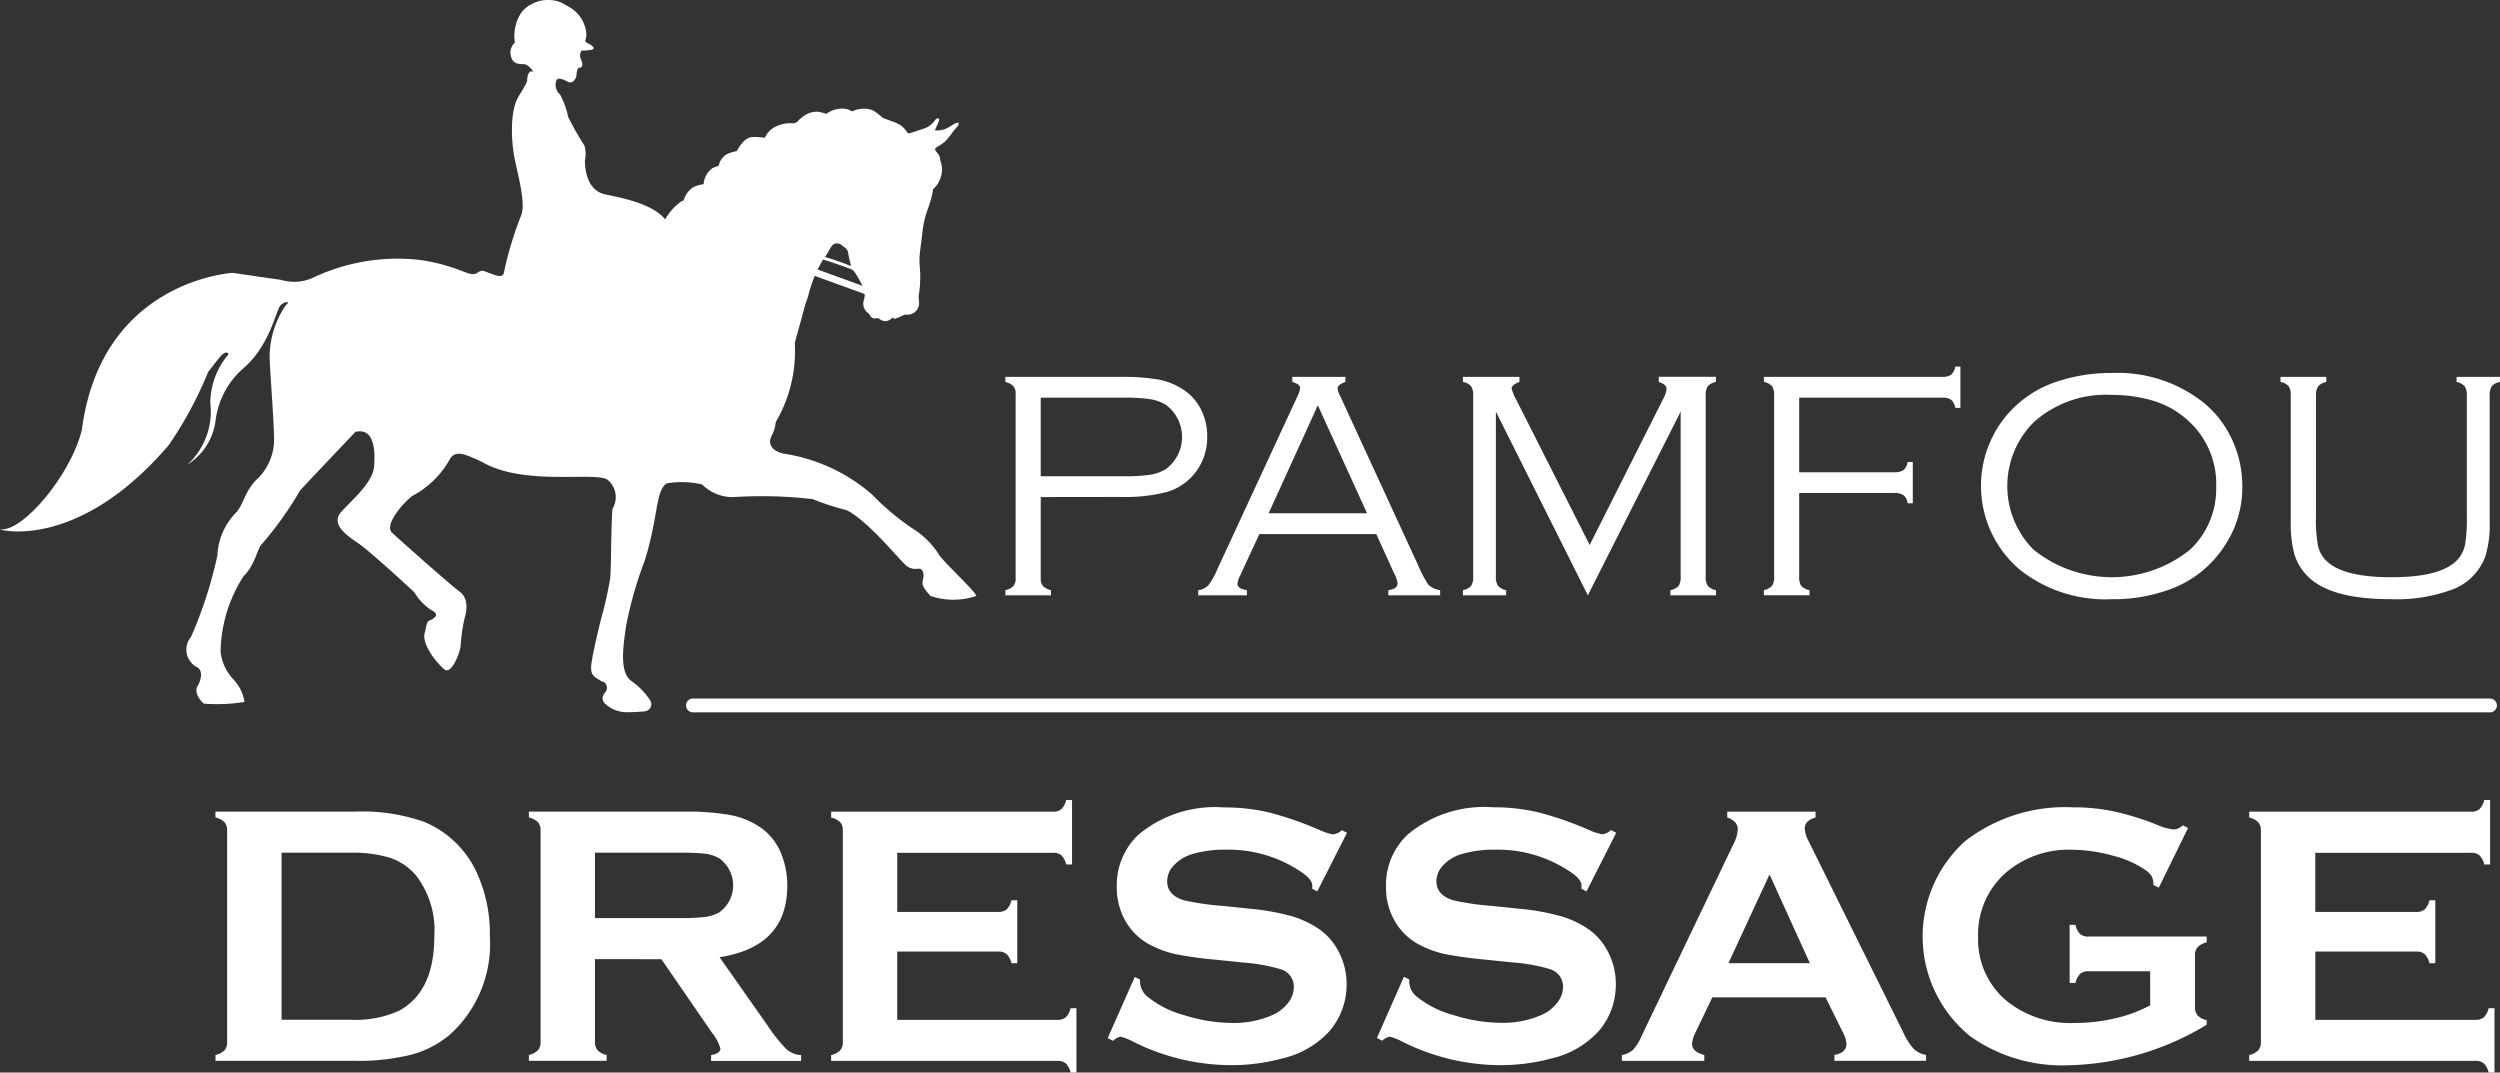
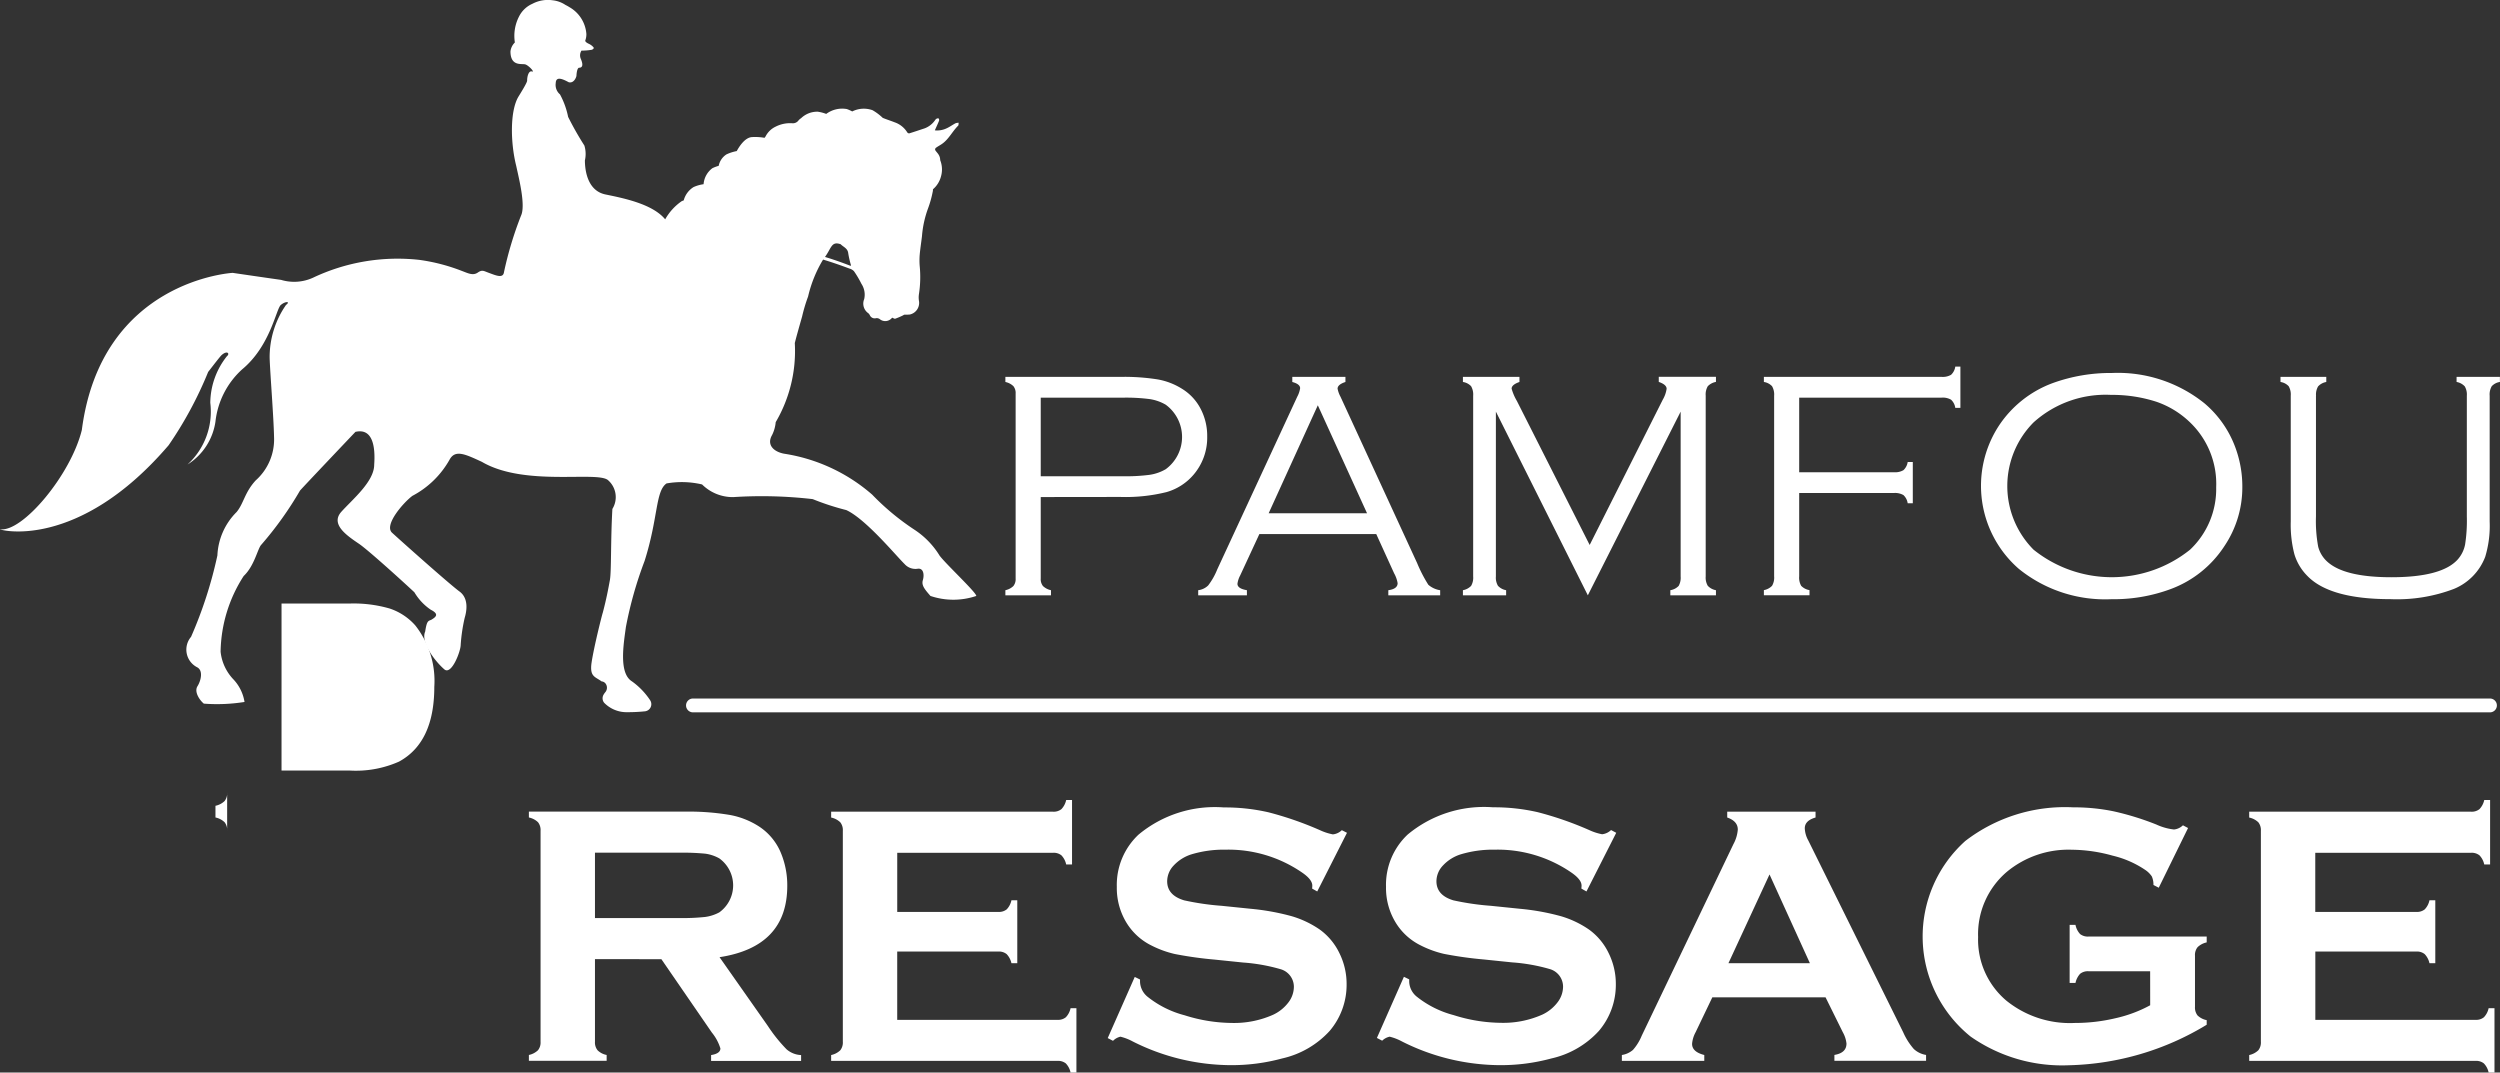
<svg xmlns="http://www.w3.org/2000/svg" width="150" height="64.352" viewBox="0 0 150 64.352">
  <rect x="0" y="0" width="150" height="64.352" fill="#333333" stroke="none" />
  <g id="Logo" transform="translate(-687.001 -457)">
-     <path id="Tracé_1" data-name="Tracé 1" d="M28.456,118.354V105.7a.754.754,0,0,0-.153-.514,1.114,1.114,0,0,0-.548-.285v-.351h8.34a11.175,11.175,0,0,1,4.209.624,6.007,6.007,0,0,1,3.113,3,8.691,8.691,0,0,1,.8,3.845,7.312,7.312,0,0,1-2.378,5.893,5.949,5.949,0,0,1-2.334,1.22,13.13,13.13,0,0,1-3.408.368h-8.34v-.351a1.114,1.114,0,0,0,.548-.285.755.755,0,0,0,.153-.514m3.263-1.315h4.1a6.37,6.37,0,0,0,2.95-.537q2.116-1.151,2.116-4.479a5.381,5.381,0,0,0-1.14-3.691,3.546,3.546,0,0,0-1.535-1.014,7.765,7.765,0,0,0-2.391-.3h-4.1Z" transform="translate(672.174 401.148)" fill="#ffffff" />
+     <path id="Tracé_1" data-name="Tracé 1" d="M28.456,118.354V105.7a.754.754,0,0,0-.153-.514,1.114,1.114,0,0,0-.548-.285v-.351h8.34h-8.34v-.351a1.114,1.114,0,0,0,.548-.285.755.755,0,0,0,.153-.514m3.263-1.315h4.1a6.37,6.37,0,0,0,2.95-.537q2.116-1.151,2.116-4.479a5.381,5.381,0,0,0-1.14-3.691,3.546,3.546,0,0,0-1.535-1.014,7.765,7.765,0,0,0-2.391-.3h-4.1Z" transform="translate(672.174 401.148)" fill="#ffffff" />
    <path id="Tracé_2" data-name="Tracé 2" d="M72.09,113.4v4.961a.743.743,0,0,0,.159.51,1.059,1.059,0,0,0,.542.279v.351H68.125v-.351a1.114,1.114,0,0,0,.548-.286.738.738,0,0,0,.153-.5V105.7a.759.759,0,0,0-.153-.514,1.118,1.118,0,0,0-.548-.285v-.351h9.353a14.741,14.741,0,0,1,2.71.2,4.822,4.822,0,0,1,1.747.691,3.476,3.476,0,0,1,1.293,1.544,5.048,5.048,0,0,1,.4,2.016q0,3.658-4.064,4.282l2.9,4.128a9.278,9.278,0,0,0,1.123,1.4,1.415,1.415,0,0,0,.871.345v.351h-5.4v-.351q.558-.089.558-.4a2.809,2.809,0,0,0-.514-.953l-3.027-4.4Zm0-2.465h5.038a13.037,13.037,0,0,0,1.577-.066,2.5,2.5,0,0,0,.844-.274,1.995,1.995,0,0,0,0-3.241,2.38,2.38,0,0,0-.838-.281,13.992,13.992,0,0,0-1.582-.059H72.09Z" transform="translate(650.609 401.148)" fill="#ffffff" />
    <path id="Tracé_3" data-name="Tracé 3" d="M111.025,112.139v4.1h9.616a.734.734,0,0,0,.5-.154,1.108,1.108,0,0,0,.285-.547h.351V119.4h-.351a1.115,1.115,0,0,0-.285-.547.743.743,0,0,0-.5-.152H107.061v-.351a1.114,1.114,0,0,0,.548-.286.752.752,0,0,0,.153-.514V104.9a.754.754,0,0,0-.153-.514,1.118,1.118,0,0,0-.548-.285v-.351h13.318a.736.736,0,0,0,.5-.156,1.148,1.148,0,0,0,.284-.545h.351v3.867h-.351a1.138,1.138,0,0,0-.284-.546.738.738,0,0,0-.5-.155h-9.353v3.549h6.068a.744.744,0,0,0,.5-.154,1.106,1.106,0,0,0,.284-.548h.351v3.779h-.351a1.147,1.147,0,0,0-.284-.543.73.73,0,0,0-.5-.158Z" transform="translate(629.809 401.952)" fill="#ffffff" />
    <path id="Tracé_4" data-name="Tracé 4" d="M157.038,105.518l-1.785,3.52-.307-.174c.007-.073.011-.133.011-.177,0-.247-.211-.514-.636-.8a7.807,7.807,0,0,0-4.578-1.357,6.725,6.725,0,0,0-2.048.284,2.46,2.46,0,0,0-1.046.657,1.386,1.386,0,0,0-.4.952q0,.842,1.019,1.148a15.814,15.814,0,0,0,2.256.328l1.72.176a14.193,14.193,0,0,1,2.48.448,5.875,5.875,0,0,1,1.681.8,3.746,3.746,0,0,1,1.177,1.412,4.156,4.156,0,0,1,.433,1.871,4.266,4.266,0,0,1-1.017,2.8,5.482,5.482,0,0,1-2.859,1.653,11.52,11.52,0,0,1-3.1.4,13.147,13.147,0,0,1-5.859-1.423,3.086,3.086,0,0,0-.735-.285A.914.914,0,0,0,143,118l-.317-.165,1.621-3.669.317.154v.142a1.209,1.209,0,0,0,.472.909,5.96,5.96,0,0,0,2.2,1.095,9.586,9.586,0,0,0,2.825.461,5.751,5.751,0,0,0,2.486-.491,2.442,2.442,0,0,0,.91-.728,1.562,1.562,0,0,0,.338-.946,1.1,1.1,0,0,0-.8-1.061,10.758,10.758,0,0,0-2.255-.4l-1.687-.174a22.944,22.944,0,0,1-2.4-.336,6.078,6.078,0,0,1-1.4-.509,3.638,3.638,0,0,1-1.567-1.479,3.993,3.993,0,0,1-.515-2.039,4.137,4.137,0,0,1,1.3-3.134,7.161,7.161,0,0,1,5.126-1.634,11.681,11.681,0,0,1,2.673.292,20.178,20.178,0,0,1,3.088,1.072,3.336,3.336,0,0,0,.777.253.9.9,0,0,0,.537-.253Z" transform="translate(610.782 401.45)" fill="#ffffff" />
    <path id="Tracé_5" data-name="Tracé 5" d="M191.719,105.518l-1.786,3.52-.306-.174c.007-.073.012-.133.012-.177q0-.37-.635-.8a7.813,7.813,0,0,0-4.579-1.357,6.732,6.732,0,0,0-2.048.284,2.456,2.456,0,0,0-1.046.657,1.383,1.383,0,0,0-.4.952q0,.842,1.018,1.148a15.8,15.8,0,0,0,2.256.328l1.719.176a14.177,14.177,0,0,1,2.48.448,5.861,5.861,0,0,1,1.681.8,3.736,3.736,0,0,1,1.178,1.412,4.162,4.162,0,0,1,.432,1.871,4.26,4.26,0,0,1-1.018,2.8,5.478,5.478,0,0,1-2.858,1.653,11.519,11.519,0,0,1-3.1.4,13.149,13.149,0,0,1-5.859-1.423,3.1,3.1,0,0,0-.735-.285.912.912,0,0,0-.449.241l-.317-.165,1.621-3.669.317.154v.142a1.206,1.206,0,0,0,.471.909,5.969,5.969,0,0,0,2.2,1.095,9.593,9.593,0,0,0,2.826.461,5.758,5.758,0,0,0,2.487-.491,2.437,2.437,0,0,0,.909-.728,1.561,1.561,0,0,0,.339-.946,1.1,1.1,0,0,0-.8-1.061,10.771,10.771,0,0,0-2.256-.4l-1.687-.174a22.858,22.858,0,0,1-2.4-.336,6.114,6.114,0,0,1-1.4-.509,3.637,3.637,0,0,1-1.565-1.479,3.979,3.979,0,0,1-.515-2.039,4.138,4.138,0,0,1,1.3-3.134,7.161,7.161,0,0,1,5.126-1.634,11.675,11.675,0,0,1,2.673.292,20.2,20.2,0,0,1,3.088,1.072,3.329,3.329,0,0,0,.777.253.9.9,0,0,0,.538-.253Z" transform="translate(592.256 401.45)" fill="#ffffff" />
    <path id="Tracé_6" data-name="Tracé 6" d="M221.135,115.693h-6.795l-1.006,2.1a1.745,1.745,0,0,0-.208.691c0,.322.244.543.732.668v.351h-4.945v-.351a1.336,1.336,0,0,0,.668-.307,3.045,3.045,0,0,0,.525-.854l5.5-11.49a2.172,2.172,0,0,0,.263-.875c0-.336-.213-.577-.635-.723v-.351h5.3v.351c-.432.123-.646.339-.646.647a1.62,1.62,0,0,0,.207.723l5.7,11.52a3.931,3.931,0,0,0,.636,1,1.4,1.4,0,0,0,.734.355v.351h-5.5v-.351c.484-.081.725-.307.725-.681a1.749,1.749,0,0,0-.219-.678Zm-.94-2.048-2.423-5.326-2.465,5.326Z" transform="translate(575.4 401.148)" fill="#ffffff" />
    <path id="Tracé_7" data-name="Tracé 7" d="M261.307,113.825h-3.692a.742.742,0,0,0-.509.152,1.163,1.163,0,0,0-.279.548h-.351v-3.482h.351a1.121,1.121,0,0,0,.279.552.754.754,0,0,0,.509.148H264.7v.351a1.122,1.122,0,0,0-.545.285.743.743,0,0,0-.158.514v3.067a.773.773,0,0,0,.152.515,1.1,1.1,0,0,0,.551.284v.275a16.626,16.626,0,0,1-8.254,2.431,9.568,9.568,0,0,1-5.91-1.72,7.7,7.7,0,0,1-.316-11.74,9.805,9.805,0,0,1,6.462-2.015,11.869,11.869,0,0,1,2.415.235,16.807,16.807,0,0,1,2.579.795,3.438,3.438,0,0,0,1.062.3.9.9,0,0,0,.536-.252l.307.163-1.758,3.583-.318-.165a1.192,1.192,0,0,0-.1-.517,1.448,1.448,0,0,0-.394-.388,5.93,5.93,0,0,0-1.959-.856,9.243,9.243,0,0,0-2.441-.354,5.789,5.789,0,0,0-3.887,1.313,4.912,4.912,0,0,0-1.739,3.927,4.784,4.784,0,0,0,1.7,3.819,6.072,6.072,0,0,0,4.1,1.335,10.557,10.557,0,0,0,2.443-.285,7.944,7.944,0,0,0,2.081-.778Z" transform="translate(554.703 401.45)" fill="#ffffff" />
    <path id="Tracé_8" data-name="Tracé 8" d="M293.688,112.139v4.1H303.3a.731.731,0,0,0,.5-.154,1.108,1.108,0,0,0,.286-.547h.351V119.4h-.351a1.115,1.115,0,0,0-.286-.547.74.74,0,0,0-.5-.152h-13.58v-.351a1.116,1.116,0,0,0,.548-.286.753.753,0,0,0,.153-.514V104.9a.754.754,0,0,0-.153-.514,1.12,1.12,0,0,0-.548-.285v-.351h13.318a.735.735,0,0,0,.5-.156,1.144,1.144,0,0,0,.285-.545h.351v3.867h-.351a1.134,1.134,0,0,0-.285-.546.737.737,0,0,0-.5-.155h-9.354v3.549h6.068a.745.745,0,0,0,.5-.154,1.106,1.106,0,0,0,.284-.548h.35v3.779h-.35a1.148,1.148,0,0,0-.284-.543.732.732,0,0,0-.5-.158Z" transform="translate(532.233 401.952)" fill="#ffffff" />
    <path id="Tracé_9" data-name="Tracé 9" d="M131.621,55.754v4.888a.666.666,0,0,0,.134.451.988.988,0,0,0,.481.25v.307H129.5v-.307a.982.982,0,0,0,.48-.25.664.664,0,0,0,.135-.451v-11.1a.649.649,0,0,0-.135-.442.982.982,0,0,0-.48-.249v-.307h6.894a12.746,12.746,0,0,1,2.257.154,4.062,4.062,0,0,1,1.441.557,3.051,3.051,0,0,1,1.066,1.1,3.5,3.5,0,0,1,.451,1.767,3.415,3.415,0,0,1-.826,2.3,3.335,3.335,0,0,1-1.608,1.033,10.183,10.183,0,0,1-2.781.293Zm0-1.248h4.917a11.088,11.088,0,0,0,1.627-.087,2.7,2.7,0,0,0,.956-.336,2.4,2.4,0,0,0,0-3.869,2.7,2.7,0,0,0-.951-.336,11.082,11.082,0,0,0-1.632-.087h-4.917Z" transform="translate(617.824 431.069)" fill="#ffffff" />
    <path id="Tracé_10" data-name="Tracé 10" d="M165.022,57.973h-7.011l-1.153,2.486a1.472,1.472,0,0,0-.163.5q0,.289.568.384v.307H154.34v-.307a1.027,1.027,0,0,0,.6-.287,4.075,4.075,0,0,0,.543-.961l4.8-10.361a1.563,1.563,0,0,0,.173-.509c0-.167-.157-.291-.47-.374v-.307h3.188v.307c-.314.1-.471.237-.471.4a1.688,1.688,0,0,0,.173.48l4.6,9.986a8.512,8.512,0,0,0,.672,1.3,1.4,1.4,0,0,0,.71.327v.307h-3.111v-.307q.558-.077.558-.423a1.812,1.812,0,0,0-.211-.594Zm-.553-1.248-2.952-6.477-2.949,6.477Z" transform="translate(604.553 431.069)" fill="#ffffff" />
    <path id="Tracé_11" data-name="Tracé 11" d="M195.931,61.65l-5.517-11.021v9.888a.967.967,0,0,0,.125.562.875.875,0,0,0,.49.264v.307h-2.593v-.307a.905.905,0,0,0,.491-.259.973.973,0,0,0,.124-.567V49.676a1,1,0,0,0-.124-.572.842.842,0,0,0-.491-.254v-.307h3.392v.307q-.47.163-.47.4a3.1,3.1,0,0,0,.316.739l4.367,8.64,4.386-8.717a1.791,1.791,0,0,0,.231-.654q0-.249-.471-.412v-.307h3.431v.307a.9.9,0,0,0-.49.259.967.967,0,0,0-.125.567V60.517a.965.965,0,0,0,.125.562.873.873,0,0,0,.49.264v.307h-2.737v-.307a.879.879,0,0,0,.5-.259,1,1,0,0,0,.119-.566V50.629Z" transform="translate(586.34 431.069)" fill="#ffffff" />
    <path id="Tracé_12" data-name="Tracé 12" d="M229.316,49.086V53.56H235a.982.982,0,0,0,.572-.125.83.83,0,0,0,.254-.49h.307v2.477h-.307a.836.836,0,0,0-.254-.49.989.989,0,0,0-.572-.125h-5.684v5a1,1,0,0,0,.119.567.886.886,0,0,0,.5.259v.307h-2.737v-.307a.9.9,0,0,0,.49-.259.968.968,0,0,0,.125-.567V48.971a.991.991,0,0,0-.125-.572.839.839,0,0,0-.49-.254v-.307h10.659a1,1,0,0,0,.571-.123.83.83,0,0,0,.254-.492h.307V49.7h-.307a.82.82,0,0,0-.254-.492.993.993,0,0,0-.571-.123Z" transform="translate(565.636 431.774)" fill="#ffffff" />
    <path id="Tracé_13" data-name="Tracé 13" d="M262.983,48.047a8.3,8.3,0,0,1,5.589,1.815,6.317,6.317,0,0,1,1.786,2.468,6.772,6.772,0,0,1,.49,2.583,6.3,6.3,0,0,1-1.066,3.505,6.561,6.561,0,0,1-3.255,2.6,9.806,9.806,0,0,1-3.524.6,8.232,8.232,0,0,1-5.56-1.816,6.6,6.6,0,0,1-1.22-8.565,6.612,6.612,0,0,1,3.265-2.592,10.168,10.168,0,0,1,3.5-.6m0,1.315a6.455,6.455,0,0,0-4.667,1.651,5.414,5.414,0,0,0,0,7.635,7.5,7.5,0,0,0,9.392,0,5.009,5.009,0,0,0,1.566-3.745,5.106,5.106,0,0,0-1.566-3.89,5.444,5.444,0,0,0-2.016-1.238,8.6,8.6,0,0,0-2.708-.414" transform="translate(550.693 431.334)" fill="#ffffff" />
    <path id="Tracé_14" data-name="Tracé 14" d="M295.881,49.677v7.25a8.332,8.332,0,0,0,.134,1.81,1.822,1.822,0,0,0,.558.907q1.027.922,3.831.922,3.053,0,4-1.086a1.9,1.9,0,0,0,.423-.868,9.267,9.267,0,0,0,.106-1.686v-7.25a.965.965,0,0,0-.125-.562.875.875,0,0,0-.49-.264v-.307h2.6v.307a.837.837,0,0,0-.49.254.989.989,0,0,0-.125.572v7.547a6.442,6.442,0,0,1-.269,2.123,3.386,3.386,0,0,1-1.877,1.921,9.6,9.6,0,0,1-3.817.614q-3.649,0-4.993-1.412a3.113,3.113,0,0,1-.763-1.292,7.062,7.062,0,0,1-.216-1.954V49.677a.989.989,0,0,0-.125-.572.839.839,0,0,0-.49-.254v-.307H296.5v.307a.871.871,0,0,0-.49.264.958.958,0,0,0-.125.562" transform="translate(530.078 431.068)" fill="#ffffff" />
    <path id="Tracé_15" data-name="Tracé 15" d="M196.583,90.8H88.763a.415.415,0,1,1,0-.83h107.82a.415.415,0,1,1,0,.83" transform="translate(639.816 408.941)" fill="#ffffff" />
-     <line id="Ligne_1" data-name="Ligne 1" x1="5.129" y1="1.858" transform="translate(733.938 472.628)" fill="none" stroke="#ffffff" stroke-miterlimit="10" stroke-width="0.419" />
    <path id="Tracé_39" data-name="Tracé 39" d="M56.354,33.3a4.979,4.979,0,0,0-1.507-1.531,14.838,14.838,0,0,1-2.515-2.091,10.456,10.456,0,0,0-5.291-2.457c-.623-.12-1.054-.531-.716-1.117a2.14,2.14,0,0,0,.218-.774,8.435,8.435,0,0,0,1.146-4.749c.1-.4.267-.988.441-1.6a9.662,9.662,0,0,1,.356-1.188,7.6,7.6,0,0,1,.9-2.218c.749.225,1.461.494,1.578.538a.594.594,0,0,1,.277.161,6.208,6.208,0,0,1,.447.757,1.181,1.181,0,0,1,.164.918.7.7,0,0,0,.249.845.411.411,0,0,1,.1.139.321.321,0,0,0,.367.158.315.315,0,0,1,.211.05.518.518,0,0,0,.75-.081c.065.023.138.077.19.061a4.384,4.384,0,0,0,.451-.192c.033-.014.062-.046.1-.048a2.788,2.788,0,0,0,.319-.01.712.712,0,0,0,.55-.817,1.3,1.3,0,0,1,0-.416,6.74,6.74,0,0,0,.045-1.669,4.116,4.116,0,0,1,0-.69c.033-.368.091-.735.135-1.1a6.2,6.2,0,0,1,.364-1.673,6.356,6.356,0,0,0,.274-.968.649.649,0,0,0,.022-.182,1.515,1.515,0,0,0,.484-.782,1.5,1.5,0,0,0-.05-.964.618.618,0,0,0-.1-.338c-.058-.094-.143-.172-.2-.267a.136.136,0,0,1,.033-.129c.106-.079.223-.142.334-.214.437-.282.65-.768,1.01-1.121.034-.034.021-.116.03-.176a.6.6,0,0,0-.189.031c-.188.1-.361.229-.555.313a1.314,1.314,0,0,1-.686.112c.09-.2.178-.388.255-.578a.149.149,0,0,0-.028-.136c-.025-.02-.095,0-.135.022a.321.321,0,0,0-.085.094,1.332,1.332,0,0,1-.623.48c-.307.1-.613.207-.921.3a.139.139,0,0,1-.116-.059,1.435,1.435,0,0,0-.758-.606c-.236-.093-.479-.169-.714-.266a3.174,3.174,0,0,0-.61-.459,1.548,1.548,0,0,0-1.221.074,2.162,2.162,0,0,0-.323-.144,1.606,1.606,0,0,0-1.237.292,2.274,2.274,0,0,0-.511-.133,1.4,1.4,0,0,0-.995.388.694.694,0,0,0-.159.139.416.416,0,0,1-.384.165,1.92,1.92,0,0,0-.99.207,1.3,1.3,0,0,0-.6.584.761.761,0,0,1-.062.084,3.236,3.236,0,0,0-.768-.043c-.405.038-.733.533-.9.839a2.526,2.526,0,0,0-.619.2,1.059,1.059,0,0,0-.463.685,2.138,2.138,0,0,0-.378.141,1.322,1.322,0,0,0-.529.962,2.179,2.179,0,0,0-.6.171,1.337,1.337,0,0,0-.592.8,1.034,1.034,0,0,0-.124.049,3.258,3.258,0,0,0-.988,1.087c-.774-.94-2.563-1.28-3.589-1.494-1.164-.243-1.228-1.652-1.228-2.041a1.731,1.731,0,0,0-.031-.892,18.558,18.558,0,0,1-.975-1.718A4.8,4.8,0,0,0,33.6,5.664a.748.748,0,0,1-.255-.681c.014-.437.445-.228.781-.048.318.081.463-.325.463-.4,0,0,.016-.455.159-.471.21,0,.256-.178.1-.535a.525.525,0,0,1,.042-.492,3.806,3.806,0,0,0,.609-.049.2.2,0,0,0,.129-.1c.01-.024-.049-.087-.087-.121a.8.8,0,0,0-.188-.128c-.093-.042-.26-.126-.233-.215a1.077,1.077,0,0,0,.064-.382A2.022,2.022,0,0,0,34.161.426c-.075-.048-.155-.091-.236-.132a1.707,1.707,0,0,0-.768-.277,1.975,1.975,0,0,0-1.209.209,1.626,1.626,0,0,0-.81.775,2.537,2.537,0,0,0-.245,1.546.912.912,0,0,0-.264.531c0,.954.717.712.908.792.176.064.524.414.411.43-.223-.112-.318.291-.318.519,0,.05.014.114-.512.964s-.493,2.78-.143,4.173c.159.746.575,2.365.288,2.981a21.624,21.624,0,0,0-1.022,3.387c-.049.391-.463.211-.863.064-.366-.129-.43-.226-.717-.03s-.591.03-.943-.1a11.172,11.172,0,0,0-2.554-.665,11.849,11.849,0,0,0-6.383,1.07,2.724,2.724,0,0,1-1.915.13s-.926-.13-2.905-.421c0,0-7.881.429-9.049,9.424C4.248,28.507,1.333,31.964,0,31.754c-.082.042,4.662,1.332,10.118-5.039a22.988,22.988,0,0,0,2.373-4.4c.421-.541.724-.938.816-1.018.336-.292.5-.072.311.073a4.563,4.563,0,0,0-1,2.8,4.3,4.3,0,0,1-1.365,3.7A3.656,3.656,0,0,0,12.928,25.3a4.969,4.969,0,0,1,1.6-3.137c1.7-1.409,2.035-3.622,2.322-3.864s.6-.218.31,0a5.5,5.5,0,0,0-.981,3.161c.025.874.241,3.548.265,4.764a3.294,3.294,0,0,1-1.1,2.6c-.671.729-.719,1.387-1.149,1.9a3.914,3.914,0,0,0-1.15,2.6,25.659,25.659,0,0,1-1.58,4.885,1.188,1.188,0,0,0,.358,1.824c.382.192.24.8.026,1.142s.142.85.382,1.043a10.475,10.475,0,0,0,2.441-.1,2.555,2.555,0,0,0-.694-1.385,2.832,2.832,0,0,1-.741-1.628,8.593,8.593,0,0,1,1.386-4.546c.647-.609.839-1.653,1.054-1.873A20.991,20.991,0,0,0,18,29.437c.168-.2,3.327-3.525,3.327-3.525,1.054-.243,1.2.924,1.126,1.968,0,1.024-1.317,2.091-1.988,2.846-.647.752.384,1.433,1.1,1.918.62.437,2.729,2.359,3.3,2.894a3.271,3.271,0,0,0,.982,1.046c.525.266.31.437.025.606-.193.074-.263.074-.361.707-.286.654.624,1.822,1.173,2.283.432.293.958-1.118.958-1.483a10.192,10.192,0,0,1,.241-1.629c.095-.315.286-1.141-.312-1.578s-3.543-3.063-4.046-3.526.695-1.824,1.22-2.213a5.489,5.489,0,0,0,2.226-2.163c.336-.633.936-.341,1.941.122,2.562,1.505,6.919.536,7.571,1.1a1.348,1.348,0,0,1,.261,1.726c-.11,1.949-.053,3.738-.15,4.271s-.209,1.132-.419,1.928c0,.01-.006.021-.009.031-.06.181-.536,2.078-.672,3-.119.85.215.828.6,1.117a.333.333,0,0,1,.225.111.415.415,0,0,1,0,.538,1.085,1.085,0,0,0-.111.161.427.427,0,0,0,.042.472,1.877,1.877,0,0,0,1.4.566,10.122,10.122,0,0,0,1.05-.052.43.43,0,0,0,.3-.678,4.318,4.318,0,0,0-1.082-1.119c-.79-.487-.51-2.186-.364-3.256a23.465,23.465,0,0,1,1.121-3.964c.827-2.608.647-4.189,1.318-4.656a5.313,5.313,0,0,1,2.133.061A2.609,2.609,0,0,0,44,29.826a26.7,26.7,0,0,1,4.764.121,15.165,15.165,0,0,0,2.012.657c1.172.535,2.992,2.746,3.495,3.233a.873.873,0,0,0,.767.291c.381-.072.429.365.334.681s.119.558.456.948a4.288,4.288,0,0,0,2.751,0c0-.218-1.938-2.018-2.226-2.455M50.415,14.645c.034.011.005-.014.017,0,.163.175.432.247.463.551a5.66,5.66,0,0,0,.169.733c-.032.014-.038.019-.041.017-.125-.048-.762-.3-1.522-.529.382-.526.385-.948.913-.771" transform="translate(687 457)" fill="#ffffff" />
  </g>
</svg>